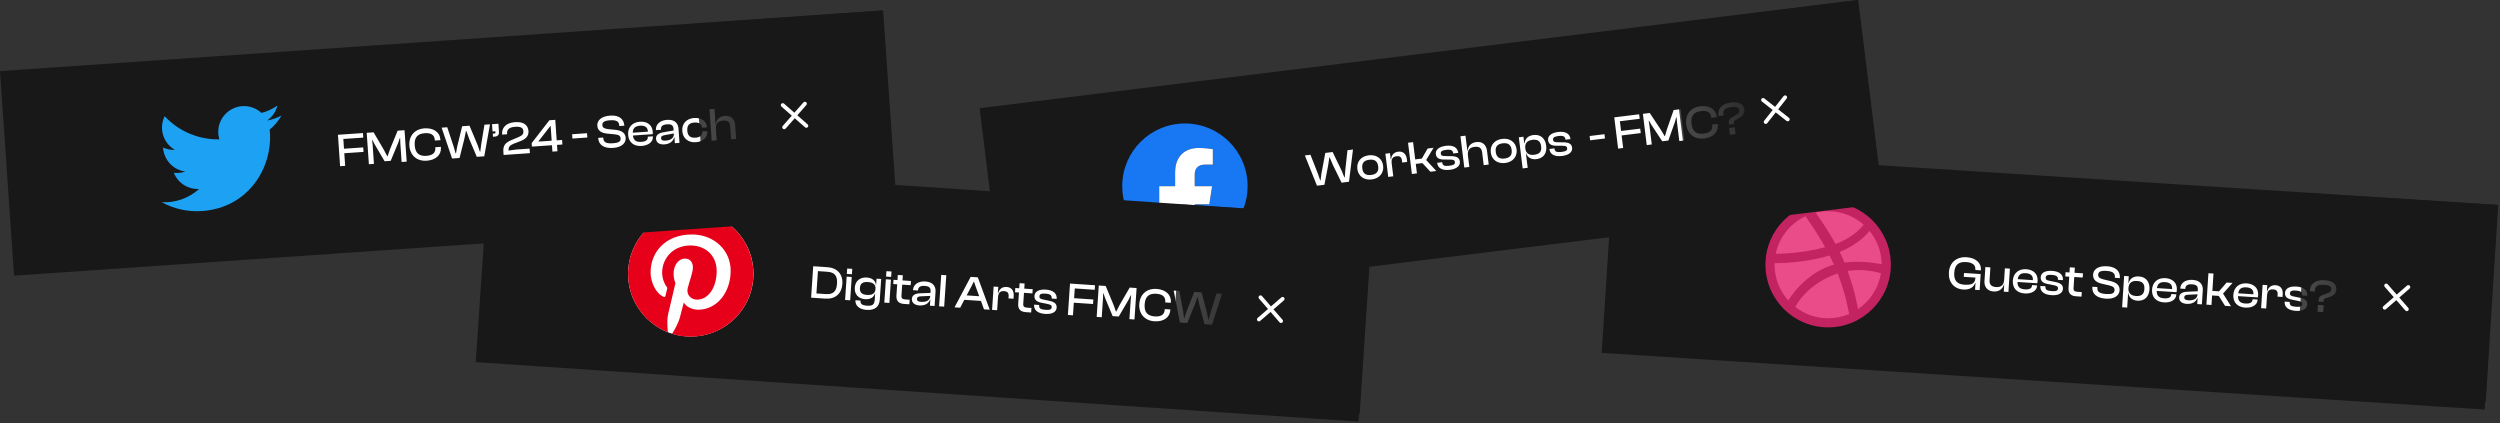
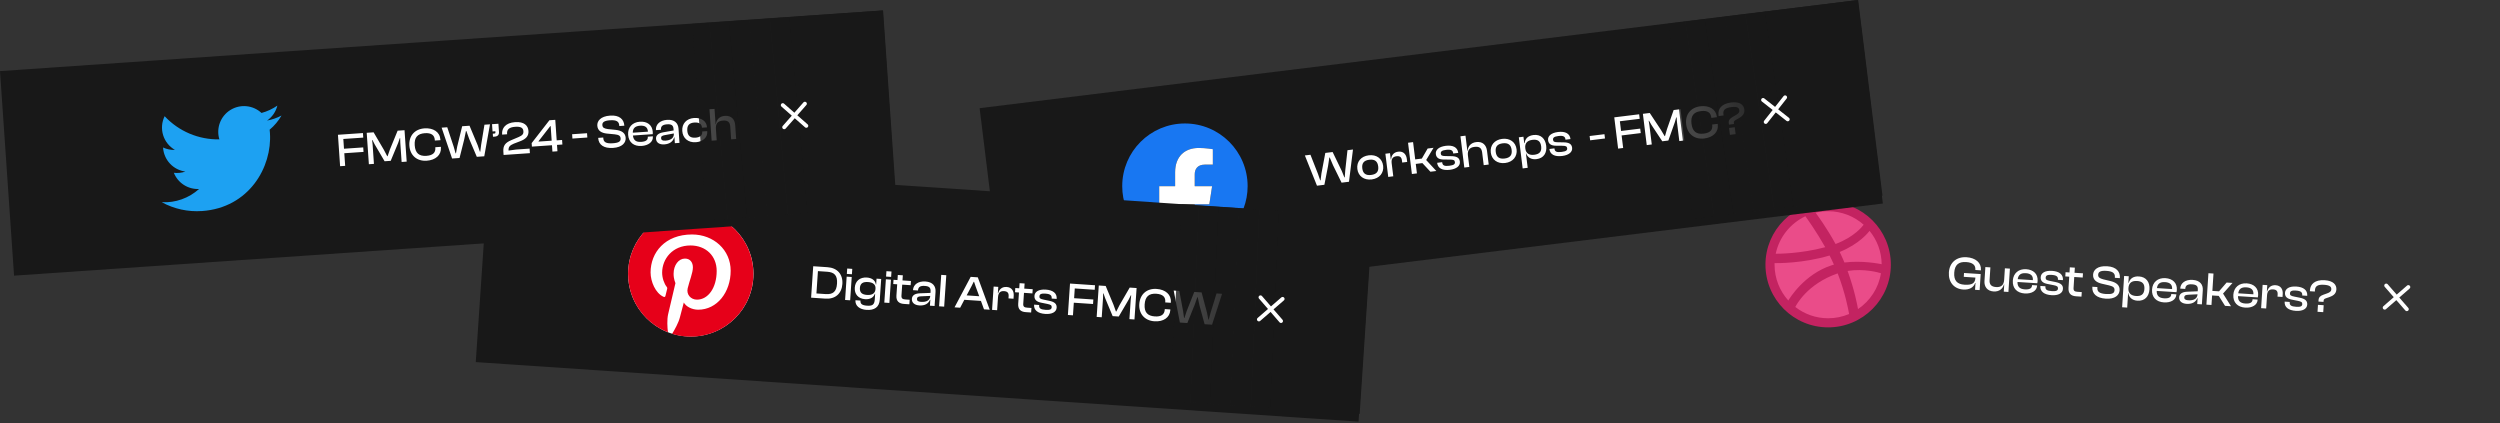
<svg xmlns="http://www.w3.org/2000/svg" width="957" height="162" viewBox="0 0 957 162" fill="none">
  <rect x="0" y="0" width="957" height="162" fill="#333333" stroke="none" />
-   <rect width="338.699" height="78.487" transform="translate(618.153 56.754) rotate(3.672)" fill="#181818" />
  <path d="M699.816 124.568C712.657 124.568 723.066 114.159 723.066 101.318C723.066 88.478 712.657 78.069 699.816 78.069C686.976 78.069 676.566 88.478 676.566 101.318C676.566 114.159 686.976 124.568 699.816 124.568Z" fill="#EA4C89" />
  <path fill-rule="evenodd" clip-rule="evenodd" d="M699.816 77.319C686.567 77.319 675.816 88.069 675.816 101.318C675.816 114.568 686.567 125.318 699.816 125.318C713.04 125.318 723.816 114.568 723.816 101.318C723.816 88.069 713.04 77.319 699.816 77.319ZM715.669 88.381C718.532 91.87 720.25 96.321 720.302 101.136C719.625 101.006 712.857 99.626 706.038 100.486C705.881 100.147 705.751 99.783 705.595 99.418C705.178 98.429 704.71 97.414 704.241 96.451C711.79 93.379 715.226 88.954 715.669 88.381ZM699.816 80.859C705.022 80.859 709.786 82.811 713.404 86.013C713.04 86.533 709.942 90.672 702.654 93.405C699.296 87.236 695.573 82.186 695.001 81.405C696.536 81.041 698.15 80.859 699.816 80.859ZM691.096 82.785C691.643 83.514 695.287 88.59 698.697 94.629C689.118 97.18 680.658 97.128 679.747 97.128C681.074 90.776 685.369 85.492 691.096 82.785ZM679.304 101.345C679.304 101.136 679.304 100.928 679.304 100.72C680.189 100.746 690.133 100.876 700.363 97.804C700.962 98.95 701.508 100.121 702.029 101.292C701.769 101.371 701.482 101.449 701.222 101.527C690.654 104.937 685.031 114.256 684.562 115.036C681.309 111.418 679.304 106.603 679.304 101.345ZM699.816 121.83C695.079 121.83 690.706 120.217 687.244 117.509C687.608 116.755 691.773 108.737 703.33 104.702C703.382 104.676 703.408 104.676 703.461 104.65C706.35 112.121 707.521 118.394 707.834 120.19C705.361 121.258 702.654 121.83 699.816 121.83ZM711.244 118.316C711.035 117.067 709.942 111.08 707.261 103.713C713.691 102.698 719.313 104.364 720.016 104.598C719.131 110.299 715.851 115.219 711.244 118.316Z" fill="#C32361" />
  <path d="M751.529 110.83C747.99 110.603 745.794 108.009 746.035 104.254C746.276 100.5 748.965 98.22 752.81 98.466C756.223 98.685 758.483 100.562 758.304 103.346L758.295 103.49L756.158 103.353L756.167 103.209C756.277 101.485 755.134 100.473 752.637 100.313C749.745 100.128 748.275 101.386 748.083 104.386C747.89 107.386 749.17 108.803 751.99 108.984C754.864 109.168 756.047 108.45 756.177 106.42L756.187 106.259L751.733 105.973L751.827 104.5L758.204 104.909L757.81 111.052L756.049 110.939L756.217 108.335L756.091 108.327C755.475 110.055 753.882 110.981 751.529 110.83ZM763.152 111.576C760.637 111.414 759.523 109.665 759.656 107.6L760 102.229L761.922 102.352L761.611 107.202C761.504 108.873 762.222 109.766 764.108 109.887C766.084 110.014 767.065 109.067 767.189 107.127L767.473 102.708L769.395 102.831L768.822 111.759L767.044 111.645L767.221 108.879L767.113 108.872C766.729 110.362 765.451 111.723 763.152 111.576ZM775.064 112.34C772.136 112.152 770.32 110.376 770.511 107.394C770.69 104.61 772.714 102.864 775.624 103.051C778.39 103.228 780.178 104.876 780.004 107.589C779.983 107.912 779.949 108.162 779.878 108.428L772.298 107.942C772.259 109.671 773.044 110.641 775.11 110.774C776.978 110.894 777.79 110.332 777.858 109.273L777.867 109.129L779.807 109.253L779.797 109.415C779.675 111.319 777.722 112.511 775.064 112.34ZM775.49 104.575C773.514 104.449 772.595 105.273 772.385 106.865L778.187 107.238L778.189 107.202C778.295 105.549 777.394 104.698 775.49 104.575ZM785.355 113C782.481 112.816 780.918 111.579 781.051 109.514L781.055 109.46L782.995 109.584L782.985 109.728C782.91 110.896 783.587 111.318 785.455 111.438C787.197 111.549 787.741 111.224 787.792 110.433C787.839 109.697 787.423 109.436 786.159 109.174L783.737 108.694C782.062 108.37 781.085 107.586 781.18 106.095C781.281 104.532 782.771 103.509 785.519 103.686C788.25 103.861 789.832 105.063 789.696 107.183L789.693 107.236L787.771 107.113L787.778 107.005C787.846 105.945 787.342 105.354 785.366 105.227C783.732 105.122 783.134 105.445 783.08 106.289C783.035 106.99 783.378 107.264 784.714 107.53L786.761 107.95C788.863 108.356 789.787 109.136 789.693 110.609C789.585 112.28 787.869 113.162 785.355 113ZM796.789 113.554L794.741 113.422C792.819 113.299 791.688 112.379 791.827 110.205L792.103 105.912L790.594 105.815L790.698 104.199L792.207 104.295L792.332 102.337L794.254 102.461L794.129 104.419L797.362 104.626L797.258 106.243L794.025 106.035L793.756 110.221C793.686 111.317 794.171 111.636 795.284 111.708L796.901 111.811L796.789 113.554ZM806.109 114.332C802.516 114.102 800.785 112.403 800.948 109.871L800.955 109.763L802.895 109.887L802.876 110.175C802.784 111.612 803.582 112.384 806.223 112.554C808.522 112.701 809.363 112.25 809.435 111.119C809.502 110.077 808.917 109.642 807.408 109.257L804.494 108.583C802.487 108.094 801.11 107.067 801.236 105.091C801.348 103.349 802.898 101.681 806.635 101.92C810.155 102.146 811.641 104.009 811.49 106.363L811.483 106.47L809.561 106.347L809.576 106.113C809.671 104.64 808.838 103.848 806.341 103.687C804.149 103.547 803.253 104.03 803.183 105.108C803.117 106.15 803.705 106.53 805.105 106.927L808.001 107.618C810.38 108.203 811.495 109.375 811.382 111.135C811.265 112.968 809.665 114.56 806.109 114.332ZM814.289 117.743L812.349 117.619L813.118 105.637L814.896 105.751L814.737 108.23L814.899 108.241C815.364 106.611 816.686 105.686 818.788 105.821C821.554 105.998 822.996 107.985 822.818 110.751C822.641 113.517 820.994 115.287 818.21 115.109C816.198 114.98 814.973 113.837 814.718 112.179L814.646 112.175L814.289 117.743ZM814.762 110.378C814.644 112.211 815.754 113.184 817.658 113.306C819.58 113.429 820.741 112.764 820.878 110.627C821.017 108.471 819.931 107.68 818.063 107.56C816.069 107.432 814.895 108.295 814.772 110.217L814.762 110.378ZM828.356 115.76C825.428 115.572 823.612 113.796 823.804 110.814C823.983 108.03 826.006 106.284 828.916 106.471C831.683 106.648 833.471 108.296 833.297 111.009C833.276 111.332 833.242 111.582 833.171 111.848L825.59 111.362C825.552 113.091 826.337 114.061 828.403 114.194C830.271 114.314 831.083 113.752 831.151 112.693L831.16 112.549L833.1 112.673L833.089 112.835C832.967 114.739 831.015 115.931 828.356 115.76ZM828.783 107.995C826.807 107.869 825.888 108.693 825.678 110.285L831.48 110.657L831.482 110.622C831.588 108.969 830.687 108.117 828.783 107.995ZM837.049 116.318C835.198 116.199 834.086 115.262 834.181 113.789C834.269 112.406 835.429 111.759 837.202 111.674L841.29 111.503L841.323 110.983C841.418 109.51 840.804 108.947 839.098 108.838C837.445 108.732 836.602 109.219 836.518 110.53L836.514 110.602L834.592 110.478L834.596 110.407C834.726 108.377 836.513 106.958 839.351 107.14C842.189 107.322 843.365 108.949 843.228 111.087L842.88 116.512L841.102 116.397L841.245 114.17L841.119 114.162C840.555 115.641 839.078 116.448 837.049 116.318ZM836.129 113.788C836.083 114.506 836.546 114.879 837.659 114.95C839.689 115.08 841.103 114.413 841.216 112.653L837.688 112.824C836.674 112.885 836.174 113.087 836.129 113.788ZM846.552 116.747L844.612 116.623L845.384 104.587L847.324 104.712L846.898 111.358L849.448 111.522L852.352 108.155L854.615 108.3L850.981 112.378L854.025 117.227L851.743 117.08L849.337 113.264L846.786 113.101L846.552 116.747ZM859.476 117.757C856.548 117.569 854.732 115.793 854.923 112.811C855.102 110.027 857.126 108.281 860.036 108.468C862.802 108.645 864.591 110.293 864.416 113.006C864.396 113.329 864.362 113.579 864.29 113.845L856.71 113.359C856.671 115.088 857.457 116.058 859.522 116.191C861.391 116.311 862.202 115.749 862.27 114.69L862.279 114.546L864.219 114.67L864.209 114.832C864.087 116.736 862.135 117.928 859.476 117.757ZM859.902 109.992C857.926 109.866 857.008 110.69 856.797 112.282L862.599 112.655L862.602 112.619C862.708 110.966 861.806 110.115 859.902 109.992ZM867.497 118.091L865.557 117.967L866.13 109.039L867.908 109.153L867.754 111.56L867.88 111.568C868.241 110.149 869.285 109.061 871.117 109.179C873.147 109.309 873.934 110.821 873.826 112.509L873.751 113.677L871.829 113.553L871.879 112.763C871.961 111.488 871.46 110.86 870.131 110.775C868.604 110.677 867.921 111.481 867.819 113.08L867.497 118.091ZM878.871 119.002C875.997 118.817 874.435 117.581 874.568 115.515L874.571 115.461L876.511 115.585L876.502 115.729C876.427 116.897 877.103 117.319 878.972 117.439C880.714 117.551 881.258 117.225 881.309 116.434C881.356 115.698 880.94 115.437 879.676 115.175L877.254 114.695C875.579 114.371 874.601 113.587 874.697 112.096C874.797 110.533 876.288 109.511 879.036 109.687C881.766 109.862 883.349 111.064 883.213 113.184L883.209 113.238L881.287 113.114L881.294 113.006C881.362 111.947 880.859 111.355 878.883 111.228C877.248 111.124 876.651 111.446 876.596 112.29C876.551 112.991 876.895 113.265 878.23 113.531L880.278 113.951C882.38 114.357 883.304 115.138 883.209 116.611C883.102 118.281 881.386 119.163 878.871 119.002ZM889.443 115.568L887.503 115.443L887.543 114.832C887.612 113.755 888.296 113.203 889.422 112.807L890.751 112.333C891.804 111.949 892.367 111.607 892.42 110.78C892.479 109.864 891.983 109.165 889.665 109.016C887.151 108.855 886.257 109.573 886.16 111.082L886.127 111.603L884.222 111.481L884.249 111.068C884.392 108.84 886.078 107.019 889.904 107.264C893.227 107.477 894.48 109.037 894.365 110.833C894.253 112.575 892.964 113.268 891.69 113.728L890.362 114.184C889.661 114.427 889.501 114.669 889.468 115.19L889.443 115.568ZM889.336 119.493L887.144 119.352L887.315 116.694L889.506 116.834L889.336 119.493Z" fill="white" />
-   <rect width="73.219" height="75.487" transform="translate(883.219 73.862) rotate(3.603)" fill="url(#paint0_linear_57_56)" />
  <path d="M912.863 117.775L921.907 109.888M921.328 118.353L913.442 109.309" stroke="white" stroke-width="1.5" stroke-linecap="round" stroke-linejoin="round" />
  <rect width="338.699" height="78.487" transform="translate(375 41.403) rotate(-7.02)" fill="#181818" />
  <g clip-path="url(#clip0_57_56)">
    <path d="M477.589 71.265C477.589 58.01 466.843 47.265 453.589 47.265C440.334 47.265 429.589 58.01 429.589 71.265C429.589 83.244 438.365 93.173 449.839 94.974V78.203H443.745V71.265H449.839V65.978C449.839 59.962 453.422 56.64 458.904 56.64C461.529 56.64 464.276 57.109 464.276 57.109V63.015H461.25C458.269 63.015 457.339 64.865 457.339 66.765V71.265H463.995L462.931 78.203H457.339V94.974C468.812 93.173 477.589 83.244 477.589 71.265Z" fill="#1877F2" />
-     <path d="M462.931 78.203L463.995 71.265H457.339V66.765C457.339 64.867 458.269 63.015 461.25 63.015H464.276V57.109C464.276 57.109 461.53 56.64 458.904 56.64C453.422 56.64 449.839 59.962 449.839 65.978V71.265H443.745V78.203H449.839V94.974C452.323 95.362 454.854 95.362 457.339 94.974V78.203H462.931Z" fill="white" />
+     <path d="M462.931 78.203L463.995 71.265H457.339V66.765C457.339 64.867 458.269 63.015 461.25 63.015H464.276V57.109C464.276 57.109 461.53 56.64 458.904 56.64C453.422 56.64 449.839 59.962 449.839 65.978V71.265H443.745V78.203H449.839V94.974V78.203H462.931Z" fill="white" />
  </g>
  <path d="M506.977 70.736L504.137 71.086L499.501 59.505L501.645 59.242L504.525 66.576L505.373 69.047L505.516 69.03L505.847 66.414L507.326 58.542L510.131 58.197L513.636 65.454L514.627 67.908L514.77 67.89L514.958 65.292L515.812 57.497L517.92 57.237L516.392 69.576L513.552 69.926L510.282 63.256L509.028 60.291L508.867 60.311L508.388 63.489L506.977 70.736ZM525.09 68.687C522.142 69.05 519.928 67.418 519.591 64.685C519.25 61.916 521.004 59.814 523.952 59.451C526.918 59.086 529.13 60.699 529.471 63.468C529.807 66.202 528.055 68.322 525.09 68.687ZM524.878 66.972C527.04 66.706 527.808 65.577 527.577 63.702C527.344 61.808 526.323 60.882 524.161 61.148C522.017 61.412 521.252 62.558 521.485 64.452C521.716 66.328 522.735 67.236 524.878 66.972ZM533.346 67.489L531.416 67.726L530.323 58.847L532.092 58.63L532.386 61.024L532.511 61.008C532.603 59.546 533.427 58.284 535.25 58.059C537.268 57.811 538.322 59.15 538.529 60.83L538.672 61.991L536.76 62.226L536.663 61.44C536.507 60.172 535.899 59.648 534.577 59.811C533.058 59.998 532.536 60.914 532.732 62.505L533.346 67.489ZM542.4 66.374L540.471 66.611L538.997 54.642L540.926 54.404L541.74 61.014L544.277 60.702L546.506 56.855L548.757 56.578L545.942 61.259L549.832 65.459L547.563 65.738L544.491 62.435L541.954 62.747L542.4 66.374ZM555.019 65.001C552.161 65.353 550.397 64.428 550.144 62.373L550.137 62.32L552.067 62.082L552.084 62.225C552.227 63.386 552.97 63.676 554.828 63.447C556.561 63.234 557.035 62.812 556.938 62.026C556.848 61.294 556.391 61.114 555.1 61.092L552.631 61.07C550.925 61.062 549.819 60.473 549.636 58.99C549.445 57.436 550.72 56.154 553.453 55.818C556.169 55.483 557.947 56.371 558.206 58.479L558.213 58.532L556.301 58.768L556.288 58.661C556.158 57.607 555.554 57.119 553.589 57.361C551.963 57.561 551.436 57.989 551.539 58.828C551.625 59.525 552.013 59.731 553.375 59.745L555.464 59.778C557.605 59.786 558.658 60.382 558.839 61.847C559.043 63.508 557.521 64.693 555.019 65.001ZM562.464 63.903L560.534 64.141L559.06 52.171L560.99 51.934L561.705 57.74L561.812 57.727C561.931 56.188 562.849 54.661 565.118 54.381C567.565 54.08 568.96 55.541 569.226 57.702L569.878 62.99L567.966 63.226L567.372 58.402C567.152 56.615 566.26 56 564.42 56.227C562.312 56.486 561.703 57.722 561.933 59.598L562.464 63.903ZM576.172 62.396C573.225 62.759 571.011 61.128 570.674 58.394C570.333 55.625 572.087 53.523 575.035 53.16C578.001 52.795 580.212 54.409 580.553 57.178C580.89 59.911 579.138 62.031 576.172 62.396ZM575.961 60.681C578.123 60.415 578.891 59.287 578.66 57.411C578.427 55.517 577.406 54.591 575.244 54.857C573.1 55.121 572.335 56.267 572.568 58.161C572.799 60.037 573.817 60.945 575.961 60.681ZM584.803 64.235L582.873 64.473L581.406 52.557L583.174 52.339L583.478 54.805L583.639 54.785C583.794 53.097 584.921 51.943 587.011 51.685C589.763 51.347 591.548 53.031 591.887 55.782C592.225 58.533 590.936 60.578 588.167 60.919C586.166 61.166 584.75 60.27 584.192 58.688L584.121 58.697L584.803 64.235ZM583.901 56.911C584.125 58.733 585.396 59.483 587.29 59.25C589.202 59.015 590.219 58.146 589.957 56.02C589.693 53.876 588.48 53.3 586.622 53.529C584.639 53.773 583.645 54.838 583.881 56.75L583.901 56.911ZM597.99 59.71C595.131 60.062 593.367 59.136 593.114 57.082L593.108 57.028L595.037 56.791L595.055 56.934C595.198 58.095 595.94 58.384 597.798 58.156C599.531 57.942 600.005 57.521 599.909 56.735C599.818 56.002 599.361 55.823 598.071 55.801L595.601 55.778C593.896 55.771 592.789 55.181 592.607 53.699C592.415 52.144 593.69 50.863 596.424 50.526C599.139 50.192 600.917 51.079 601.177 53.187L601.183 53.241L599.272 53.476L599.258 53.369C599.129 52.315 598.524 51.827 596.559 52.069C594.934 52.27 594.406 52.697 594.509 53.537C594.595 54.234 594.983 54.44 596.345 54.453L598.435 54.486C600.576 54.495 601.629 55.09 601.809 56.555C602.014 58.217 600.491 59.402 597.99 59.71ZM614.389 53.011L608.708 53.711L608.506 52.067L614.187 51.368L614.389 53.011ZM621.345 56.652L619.416 56.89L617.942 44.92L627.464 43.748L627.677 45.481L620.085 46.416L620.542 50.132L627.867 49.23L628.078 50.945L620.753 51.847L621.345 56.652ZM632.301 55.303L630.372 55.541L628.898 43.571L631.524 43.248L635.826 49.755L637.221 52.104L637.364 52.086L638.112 49.473L640.671 42.121L643.297 41.798L644.771 53.768L642.842 54.005L641.938 46.663L641.796 44.921L641.653 44.939L641.134 46.762L638.645 53.797L636.322 54.083L632.201 47.862L631.255 46.219L631.112 46.237L631.397 47.961L632.301 55.303ZM652.408 53.009C648.692 53.466 645.928 51.34 645.468 47.606C645.008 43.873 647.174 41.139 650.89 40.682C654.267 40.266 656.845 41.762 657.197 44.62L657.228 44.87L655.102 45.132L655.071 44.882C654.847 43.06 653.564 42.22 651.135 42.52C648.33 42.865 647.137 44.372 647.505 47.355C647.872 50.339 649.392 51.494 652.197 51.148C654.627 50.849 655.669 49.742 655.443 47.901L655.414 47.669L657.54 47.407L657.569 47.64C657.923 50.516 655.803 52.591 652.408 53.009ZM663.779 47.473L661.85 47.711L661.775 47.103C661.643 46.032 662.213 45.363 663.246 44.764L664.464 44.052C665.427 43.48 665.917 43.039 665.816 42.217C665.704 41.306 665.086 40.711 662.782 40.995C660.281 41.303 659.536 42.174 659.72 43.675L659.784 44.193L657.89 44.426L657.84 44.015C657.567 41.8 658.886 39.697 662.691 39.228C665.996 38.822 667.517 40.121 667.737 41.908C667.95 43.641 666.812 44.561 665.645 45.249L664.425 45.943C663.781 46.312 663.669 46.58 663.733 47.098L663.779 47.473ZM664.402 51.35L662.222 51.619L661.896 48.975L664.076 48.706L664.402 51.35Z" fill="white" />
  <rect width="73.219" height="75.487" transform="translate(638.639 9.037) rotate(-7.089)" fill="url(#paint1_linear_57_56)" />
  <path d="M675.914 46.687L683.339 37.259M684.34 45.685L674.913 38.261" stroke="white" stroke-width="1.5" stroke-linecap="round" stroke-linejoin="round" />
  <rect width="338.699" height="78.487" transform="translate(187.401 60.301) rotate(3.858)" fill="#181818" />
  <g clip-path="url(#clip1_57_56)">
    <path d="M264.43 128.828C277.685 128.828 288.43 118.083 288.43 104.828C288.43 91.573 277.685 80.828 264.43 80.828C251.175 80.828 240.43 91.573 240.43 104.828C240.43 118.083 251.175 128.828 264.43 128.828Z" fill="white" />
    <path d="M264.43 80.828C251.175 80.828 240.43 91.573 240.43 104.828C240.43 115.001 246.751 123.692 255.679 127.188C255.462 125.292 255.284 122.368 255.758 120.294C256.193 118.418 258.563 108.364 258.563 108.364C258.563 108.364 257.852 106.922 257.852 104.808C257.852 101.47 259.788 98.981 262.198 98.981C264.252 98.981 265.24 100.522 265.24 102.359C265.24 104.413 263.936 107.494 263.245 110.359C262.672 112.749 264.45 114.704 266.8 114.704C271.067 114.704 274.346 110.201 274.346 103.722C274.346 97.973 270.217 93.964 264.311 93.964C257.477 93.964 253.467 99.08 253.467 104.373C253.467 106.428 254.257 108.64 255.245 109.845C255.442 110.082 255.462 110.299 255.403 110.536C255.225 111.287 254.81 112.927 254.731 113.262C254.632 113.697 254.375 113.796 253.921 113.578C250.919 112.176 249.042 107.81 249.042 104.275C249.042 96.709 254.533 89.756 264.904 89.756C273.22 89.756 279.699 95.682 279.699 103.623C279.699 111.899 274.484 118.556 267.254 118.556C264.825 118.556 262.533 117.292 261.763 115.791C261.763 115.791 260.558 120.373 260.262 121.499C259.729 123.593 258.267 126.201 257.279 127.801C259.531 128.492 261.901 128.867 264.39 128.867C277.645 128.867 288.39 118.122 288.39 104.867C288.43 91.573 277.684 80.828 264.43 80.828Z" fill="#E60019" />
  </g>
  <path d="M315.967 114.317L310.489 113.947L311.3 101.915L316.778 102.284C320.513 102.536 322.711 104.993 322.46 108.711C322.21 112.429 319.702 114.569 315.967 114.317ZM316.66 104.026L313.105 103.786L312.528 112.335L316.084 112.575C318.868 112.762 320.205 111.662 320.413 108.573C320.621 105.484 319.444 104.214 316.66 104.026ZM326.112 104.988L324.172 104.857L324.311 102.792L326.251 102.923L326.112 104.988ZM325.439 114.956L323.5 114.825L324.102 105.899L326.041 106.03L325.439 114.956ZM331.169 114.53C328.511 114.351 327.043 112.574 327.211 110.096C327.378 107.617 329.143 106.059 331.854 106.241C333.722 106.367 335.066 107.306 335.284 108.89L335.392 108.897L335.542 106.671L337.32 106.79L336.788 114.675C336.586 117.674 334.632 118.823 331.705 118.625C329.065 118.447 327.317 117.085 327.462 114.93L329.384 115.059C329.296 116.352 330.018 116.888 331.922 117.016C333.951 117.153 334.725 116.646 334.859 114.653L335.007 112.462L334.881 112.453C334.467 113.778 333.199 114.667 331.169 114.53ZM329.168 110.228C329.045 112.06 330.079 112.779 331.91 112.902C333.886 113.036 335.019 112.282 335.126 110.702L335.143 110.45C335.244 108.942 334.183 108.094 332.297 107.967C330.43 107.841 329.292 108.396 329.168 110.228ZM341.124 106.001L339.185 105.87L339.324 103.805L341.264 103.935L341.124 106.001ZM340.452 115.968L338.513 115.837L339.115 106.911L341.054 107.042L340.452 115.968ZM348.103 116.484L346.056 116.346C344.134 116.216 343.006 115.292 343.152 113.119L343.442 108.827L341.933 108.725L342.042 107.109L343.551 107.211L343.683 105.253L345.604 105.383L345.472 107.34L348.705 107.558L348.596 109.175L345.363 108.957L345.081 113.141C345.007 114.237 345.491 114.558 346.604 114.633L348.22 114.742L348.103 116.484ZM351.926 116.922C350.076 116.797 348.967 115.857 349.066 114.384C349.16 113.001 350.322 112.358 352.095 112.279L356.183 112.122L356.218 111.601C356.317 110.128 355.706 109.564 354 109.449C352.347 109.337 351.503 109.822 351.415 111.133L351.41 111.204L349.488 111.075L349.493 111.003C349.63 108.974 351.421 107.561 354.258 107.752C357.096 107.944 358.267 109.574 358.123 111.711L357.757 117.135L355.979 117.015L356.129 114.788L356.004 114.78C355.435 116.257 353.956 117.059 351.926 116.922ZM351.014 114.389C350.966 115.107 351.428 115.481 352.541 115.556C354.571 115.693 355.987 115.031 356.105 113.271L352.577 113.43C351.562 113.488 351.062 113.689 351.014 114.389ZM361.428 117.383L359.488 117.252L360.3 105.219L362.239 105.35L361.428 117.383ZM367.55 117.795L365.395 117.65L371.577 105.98L374.306 106.164L378.865 118.558L376.674 118.411L375.502 115.192L369.144 114.764L367.55 117.795ZM371.915 109.52L370.034 113.074L374.847 113.398L373.46 109.624L372.874 107.871L372.731 107.861L371.915 109.52ZM381.702 118.75L379.763 118.619L380.365 109.693L382.143 109.813L381.98 112.22L382.106 112.228C382.472 110.81 383.52 109.726 385.351 109.849C387.381 109.986 388.163 111.5 388.049 113.188L387.97 114.356L386.048 114.226L386.102 113.436C386.188 112.161 385.689 111.532 384.36 111.442C382.833 111.339 382.148 112.141 382.04 113.739L381.702 118.75ZM394.72 119.628L392.672 119.49C390.751 119.36 389.622 118.436 389.769 116.263L390.058 111.971L388.55 111.869L388.659 110.253L390.167 110.354L390.299 108.397L392.221 108.526L392.089 110.484L395.322 110.702L395.213 112.318L391.98 112.1L391.698 116.285C391.624 117.38 392.107 117.701 393.221 117.777L394.837 117.886L394.72 119.628ZM400.141 120.174C397.268 119.98 395.71 118.738 395.849 116.673L395.853 116.619L397.792 116.75L397.783 116.893C397.704 118.061 398.379 118.485 400.247 118.611C401.989 118.729 402.534 118.405 402.587 117.614C402.637 116.878 402.221 116.616 400.958 116.35L398.538 115.862C396.864 115.533 395.889 114.745 395.989 113.255C396.095 111.692 397.589 110.674 400.336 110.86C403.066 111.044 404.645 112.251 404.502 114.37L404.498 114.424L402.576 114.294L402.584 114.186C402.655 113.127 402.154 112.534 400.178 112.401C398.544 112.29 397.945 112.611 397.888 113.455C397.841 114.155 398.183 114.431 399.518 114.701L401.564 115.128C403.665 115.54 404.586 116.324 404.487 117.797C404.374 119.467 402.656 120.343 400.141 120.174ZM410.728 120.707L408.789 120.576L409.6 108.544L419.172 109.189L419.055 110.931L411.422 110.417L411.17 114.152L418.533 114.649L418.417 116.373L411.054 115.876L410.728 120.707ZM421.742 121.45L419.803 121.319L420.614 109.286L423.254 109.464L426.25 116.666L427.177 119.237L427.321 119.246L428.549 116.821L432.449 110.085L435.089 110.263L434.278 122.295L432.338 122.164L432.836 114.783L433.025 113.046L432.882 113.036L432.028 114.729L428.256 121.168L425.921 121.01L423.048 114.123L422.429 112.331L422.286 112.322L422.24 114.069L421.742 121.45ZM441.921 122.991C438.185 122.739 435.872 120.13 436.125 116.376C436.378 112.623 439.021 110.347 442.756 110.599C446.151 110.828 448.4 112.784 448.206 115.657L448.189 115.909L446.052 115.765L446.069 115.513C446.193 113.681 445.092 112.615 442.65 112.45C439.83 112.26 438.374 113.515 438.172 116.514C437.97 119.513 439.245 120.934 442.065 121.125C444.507 121.289 445.74 120.398 445.865 118.548L445.88 118.315L448.017 118.459L448.002 118.692C447.807 121.584 445.333 123.221 441.921 122.991ZM454.514 123.66L451.659 123.467L449.292 111.22L451.447 111.366L452.891 119.112L453.257 121.699L453.401 121.709L454.22 119.202L457.158 111.751L459.977 111.941L462.05 119.73L462.56 122.326L462.704 122.336L463.379 119.82L465.688 112.326L467.807 112.469L463.979 124.298L461.123 124.106L459.171 116.938L458.5 113.79L458.338 113.779L457.268 116.81L454.514 123.66Z" fill="white" />
  <rect width="73.219" height="75.487" transform="translate(452.411 78.27) rotate(3.789)" fill="url(#paint2_linear_57_56)" />
  <path d="M481.912 122.279L490.982 114.422M490.375 122.885L482.518 113.815" stroke="white" stroke-width="1.5" stroke-linecap="round" stroke-linejoin="round" />
  <rect width="338.699" height="78.487" transform="translate(0 27.218) rotate(-3.931)" fill="#181818" />
  <g clip-path="url(#clip2_57_56)">
    <path d="M77.299 80.79C95.37 79.548 104.225 63.898 103.333 50.915C103.303 50.489 103.274 50.066 103.217 49.647C105.044 48.124 106.585 46.288 107.769 44.224C106.031 45.142 104.164 45.794 102.232 46.158C104.199 44.789 105.601 42.752 106.178 40.427C104.328 41.704 102.274 42.655 100.103 43.24C98.514 41.767 96.483 40.858 94.325 40.656C92.167 40.453 90.003 40.967 88.166 42.118C86.33 43.269 84.924 44.994 84.167 47.024C83.409 49.055 83.342 51.279 83.976 53.351C80.056 53.424 76.165 52.671 72.555 51.142C68.945 49.614 65.697 47.343 63.022 44.478C61.914 46.727 61.705 49.314 62.438 51.712C63.17 54.109 64.789 56.138 66.965 57.384C65.398 57.446 63.84 57.129 62.421 56.461L62.43 56.585C62.586 58.853 63.522 60.998 65.08 62.654C66.637 64.311 68.719 65.378 70.974 65.674C69.554 66.168 68.041 66.33 66.549 66.148C67.311 68.057 68.651 69.68 70.381 70.79C72.11 71.9 74.144 72.442 76.197 72.34C74.27 74.081 72.018 75.425 69.571 76.296C67.124 77.166 64.53 77.545 61.936 77.412C66.627 79.986 71.96 81.156 77.298 80.782" fill="#1DA1F2" />
  </g>
  <path d="M132.131 63.489L130.191 63.622L129.364 51.591L138.936 50.933L139.056 52.675L131.424 53.199L131.68 56.935L139.043 56.429L139.161 58.153L131.799 58.658L132.131 63.489ZM143.144 62.732L141.204 62.866L140.377 50.834L143.017 50.653L146.962 57.382L148.229 59.803L148.372 59.793L149.26 57.224L152.212 50.021L154.851 49.84L155.678 61.871L153.739 62.004L153.232 54.624L153.184 52.877L153.04 52.887L152.423 54.679L149.559 61.57L147.225 61.73L143.445 55.296L142.589 53.605L142.445 53.615L142.637 55.352L143.144 62.732ZM163.345 61.525C159.61 61.781 156.964 59.509 156.706 55.756C156.448 52.003 158.758 49.391 162.493 49.134C165.887 48.901 168.381 50.534 168.579 53.407L168.596 53.658L166.459 53.805L166.442 53.554C166.316 51.722 165.081 50.815 162.639 50.982C159.819 51.176 158.547 52.617 158.753 55.616C158.959 58.614 160.415 59.85 163.235 59.656C165.677 59.488 166.777 58.438 166.65 56.589L166.634 56.355L168.771 56.208L168.787 56.442C168.986 59.333 166.757 61.29 163.345 61.525ZM175.913 60.481L173.058 60.677L169.053 48.864L171.207 48.716L173.688 56.195L174.402 58.708L174.546 58.698L175.017 56.104L176.918 48.323L179.737 48.13L182.846 55.566L183.704 58.069L183.848 58.059L184.175 55.474L185.448 47.737L187.567 47.592L185.377 59.83L182.521 60.027L179.616 53.19L178.524 50.161L178.362 50.173L177.712 53.321L175.913 60.481ZM189.363 52.303L188.716 52.348L188.635 51.163L189.227 51.122C189.533 51.101 189.67 51.001 189.644 50.624L189.618 50.247L188.541 50.321L188.35 47.538L190.792 47.37L191.008 50.513C191.086 51.644 190.476 52.227 189.363 52.303ZM202.847 58.63L192.773 59.322L192.686 58.047C192.533 55.82 193.336 54.647 195.756 53.632L198.561 52.447C199.962 51.828 200.432 51.308 200.359 50.249C200.271 48.974 199.401 48.384 197.246 48.532C194.84 48.697 194 49.603 194.108 51.184L194.123 51.399L192.22 51.53L192.207 51.35C192.054 49.123 193.443 47.007 197.196 46.749C200.608 46.515 202.155 48.032 202.301 50.151C202.437 52.127 201.233 53.256 199.159 54.048L196.68 54.994C195.102 55.662 194.585 56.275 194.678 57.64L197.574 57.242L202.728 56.888L202.847 58.63ZM213.388 57.906L211.466 58.038L211.298 55.596L203.613 56.124L203.52 54.777L210.316 46.028L212.561 45.874L213.1 53.722L215.165 53.58L215.285 55.322L213.22 55.464L213.388 57.906ZM206.169 54.198L211.179 53.854L210.795 48.269L210.651 48.279L206.159 54.054L206.169 54.198ZM224.832 52.645L219.121 53.037L219.008 51.385L224.718 50.993L224.832 52.645ZM234.701 56.622C231.109 56.868 229.169 55.414 228.995 52.882L228.987 52.774L230.927 52.641L230.947 52.928C231.045 54.365 231.939 55.025 234.578 54.844C236.877 54.686 237.651 54.128 237.573 52.996C237.501 51.955 236.864 51.602 235.317 51.419L232.339 51.137C230.285 50.917 228.784 50.082 228.649 48.106C228.529 46.365 229.845 44.506 233.58 44.249C237.1 44.008 238.819 45.658 238.98 48.01L238.988 48.118L237.066 48.25L237.05 48.016C236.949 46.544 236.019 45.868 233.522 46.039C231.332 46.19 230.507 46.788 230.581 47.865C230.652 48.907 231.286 49.206 232.726 49.414L235.688 49.716C238.123 49.981 239.384 50.995 239.505 52.755C239.631 54.587 238.256 56.377 234.701 56.622ZM245.613 55.872C242.686 56.073 240.651 54.553 240.446 51.572C240.255 48.788 242.03 46.79 244.939 46.59C247.705 46.4 249.695 47.797 249.881 50.509C249.904 50.832 249.903 51.084 249.868 51.358L242.289 51.878C242.48 53.597 243.387 54.455 245.452 54.313C247.319 54.185 248.05 53.521 247.977 52.462L247.967 52.318L249.906 52.185L249.917 52.346C250.048 54.25 248.271 55.689 245.613 55.872ZM245.008 48.119C243.033 48.255 242.231 49.194 242.233 50.8L248.034 50.401L248.031 50.365C247.918 48.713 246.912 47.988 245.008 48.119ZM254.303 55.275C252.453 55.402 251.226 54.62 251.125 53.148C251.03 51.765 252.094 50.97 253.841 50.651L257.869 49.942L257.834 49.421C257.732 47.948 257.05 47.472 255.344 47.589C253.692 47.703 252.921 48.297 253.011 49.608L253.016 49.68L251.094 49.812L251.09 49.74C250.95 47.711 252.533 46.068 255.371 45.873C258.208 45.678 259.589 47.135 259.736 49.272L260.108 54.695L258.331 54.818L258.178 52.591L258.052 52.599C257.689 54.14 256.332 55.135 254.303 55.275ZM253.056 52.889C253.105 53.607 253.614 53.915 254.727 53.838C256.756 53.699 258.069 52.851 257.948 51.091L254.474 51.727C253.477 51.922 253.008 52.188 253.056 52.889ZM266.359 54.446C263.414 54.649 261.363 52.895 261.175 50.148C260.983 47.364 262.776 45.364 265.721 45.162C268.397 44.978 270.458 46.352 270.611 48.579L270.624 48.759L268.702 48.891L268.695 48.783C268.6 47.4 267.547 46.787 265.805 46.907C263.794 47.045 262.961 48.058 263.096 50.016C263.228 51.937 264.193 52.845 266.204 52.707C267.946 52.587 268.904 51.836 268.809 50.453L268.801 50.327L270.722 50.195L270.736 50.393C270.889 52.62 269.035 54.262 266.359 54.446ZM274.354 53.717L272.414 53.85L271.588 41.818L273.527 41.685L273.928 47.521L274.036 47.514C274.237 45.984 275.237 44.508 277.517 44.352C279.977 44.183 281.292 45.716 281.441 47.889L281.806 53.205L279.885 53.337L279.552 48.488C279.428 46.692 278.571 46.029 276.721 46.157C274.602 46.302 273.927 47.503 274.056 49.389L274.354 53.717Z" fill="white" />
  <rect width="73.219" height="75.487" transform="translate(265 9.108) rotate(-4)" fill="url(#paint3_linear_57_56)" />
  <path d="M300.192 48.712L308.114 39.698M308.66 48.166L299.646 40.244" stroke="white" stroke-width="1.5" stroke-linecap="round" stroke-linejoin="round" />
  <defs>
    <linearGradient id="paint0_linear_57_56" x1="75.376" y1="40.248" x2="5.093" y2="41.85" gradientUnits="userSpaceOnUse">
      <stop offset="0.474" stop-color="#181818" />
      <stop offset="1" stop-color="#181818" stop-opacity="0.8" />
    </linearGradient>
    <linearGradient id="paint1_linear_57_56" x1="75.376" y1="40.248" x2="5.093" y2="41.85" gradientUnits="userSpaceOnUse">
      <stop offset="0.474" stop-color="#181818" />
      <stop offset="1" stop-color="#181818" stop-opacity="0.8" />
    </linearGradient>
    <linearGradient id="paint2_linear_57_56" x1="75.376" y1="40.248" x2="5.093" y2="41.85" gradientUnits="userSpaceOnUse">
      <stop offset="0.474" stop-color="#181818" />
      <stop offset="1" stop-color="#181818" stop-opacity="0.8" />
    </linearGradient>
    <linearGradient id="paint3_linear_57_56" x1="75.376" y1="40.248" x2="5.093" y2="41.85" gradientUnits="userSpaceOnUse">
      <stop offset="0.474" stop-color="#181818" />
      <stop offset="1" stop-color="#181818" stop-opacity="0.8" />
    </linearGradient>
    <clipPath id="clip0_57_56">
      <rect width="48" height="48" fill="white" transform="translate(429.589 47.265)" />
    </clipPath>
    <clipPath id="clip1_57_56">
      <rect width="48" height="48" fill="white" transform="translate(240.43 80.828)" />
    </clipPath>
    <clipPath id="clip2_57_56">
      <rect width="48" height="48" fill="white" transform="translate(59.257 38.426) rotate(-3.931)" />
    </clipPath>
  </defs>
</svg>